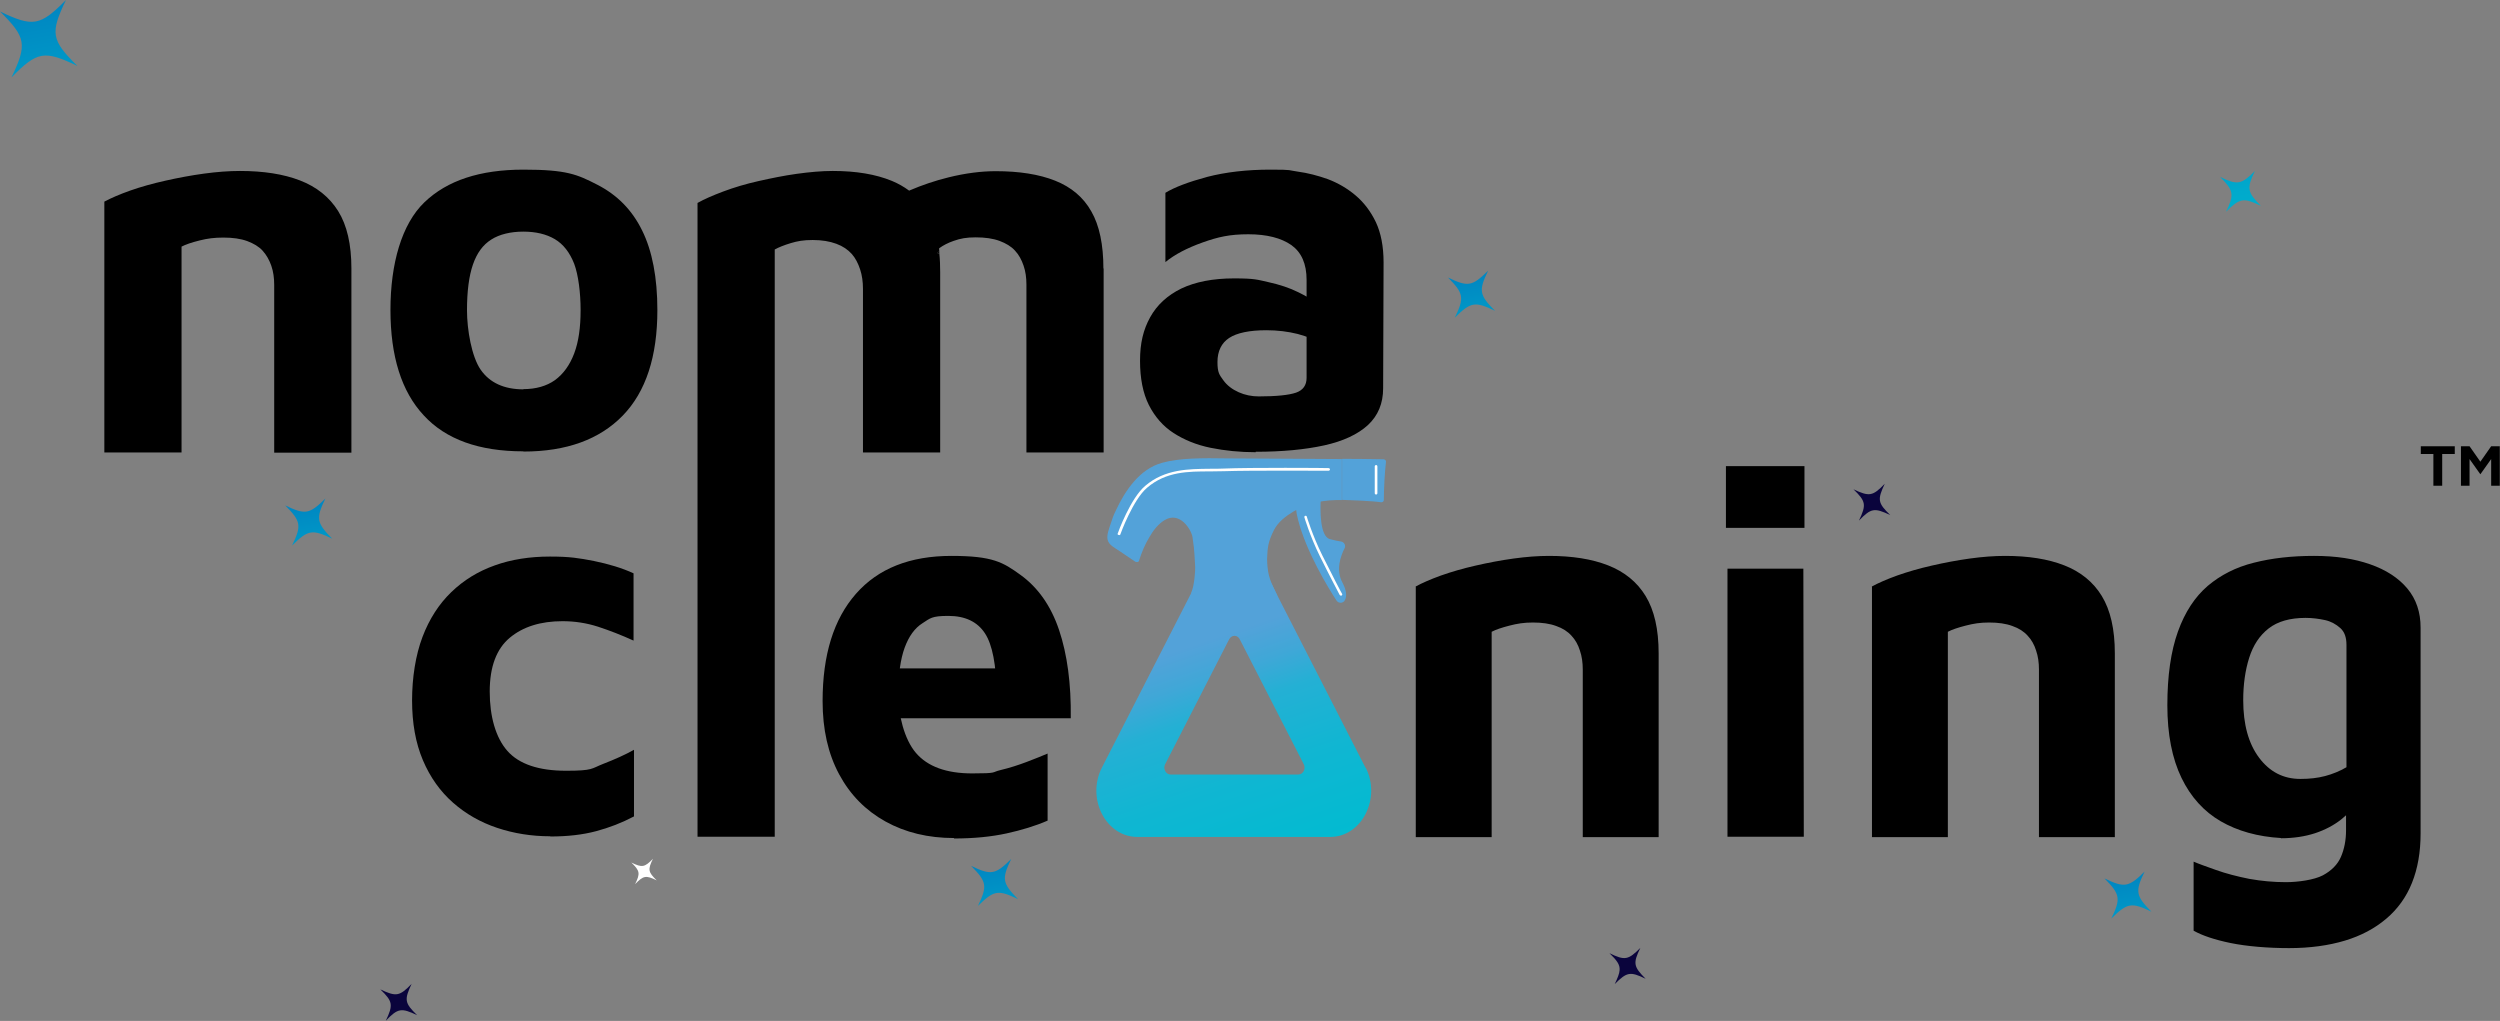
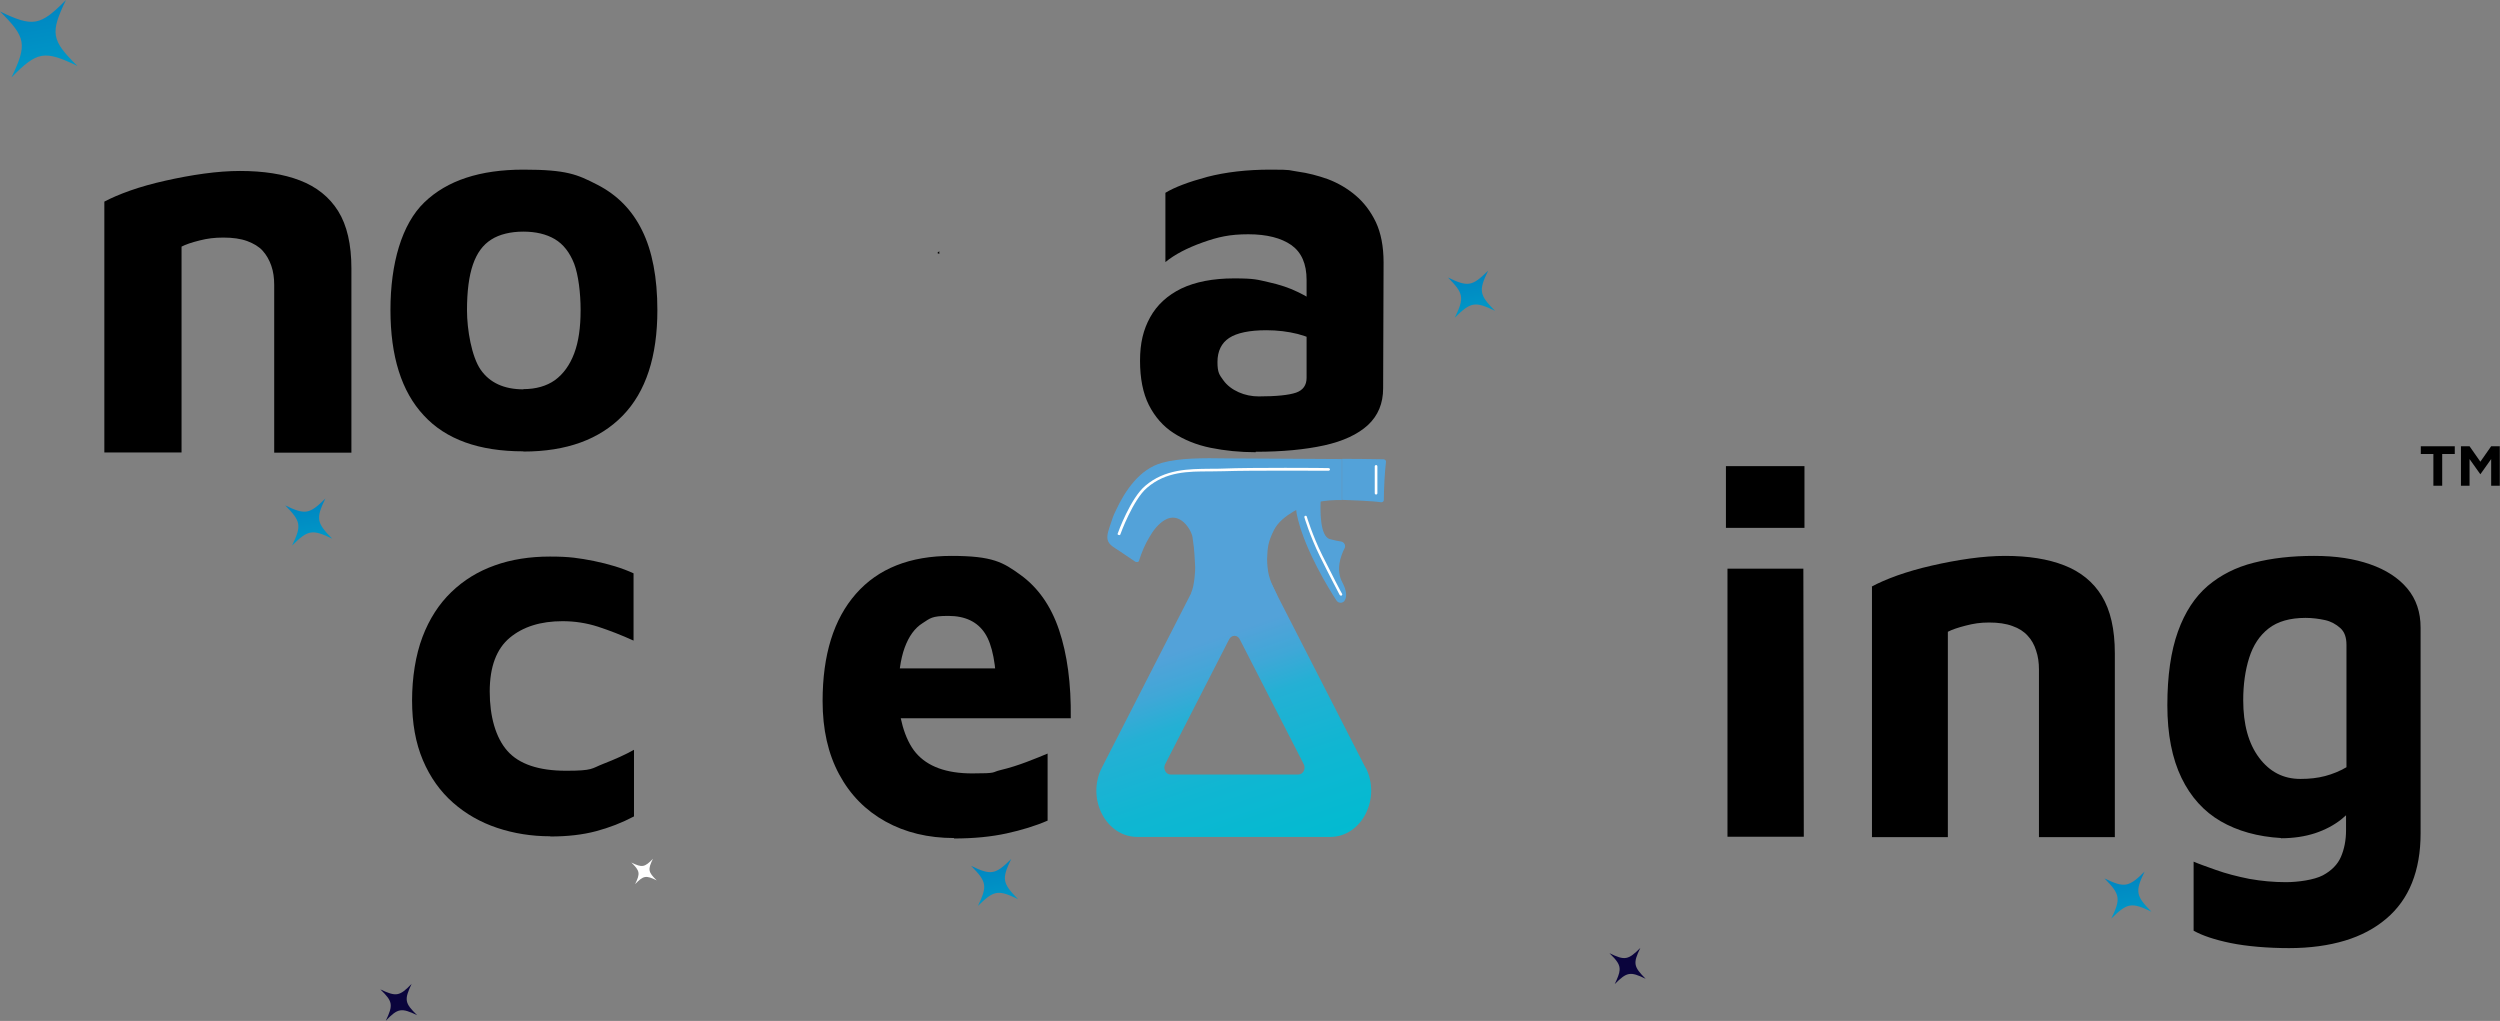
<svg xmlns="http://www.w3.org/2000/svg" id="Layer_2" version="1.1" viewBox="0 0 1133.3 462.8">
  <rect x="0" y="0" width="1133.3" height="462.8" fill="#808080" stroke="none" />
  <defs>
    <style>
      .st0 {
        fill: url(#linear-gradient2);
      }

      .st1 {
        fill: url(#linear-gradient1);
      }

      .st2 {
        fill: url(#linear-gradient3);
      }

      .st3 {
        fill: url(#linear-gradient6);
      }

      .st4 {
        fill: url(#linear-gradient5);
      }

      .st5 {
        fill: url(#linear-gradient4);
      }

      .st6 {
        fill: #0a043c;
      }

      .st7 {
        fill: url(#linear-gradient);
      }

      .st8 {
        isolation: isolate;
      }

      .st9 {
        fill: #fff;
      }

      .st10 {
        fill: #53a2d9;
      }
    </style>
    <linearGradient id="linear-gradient" x1="526.4" y1="200.6" x2="579" y2="48.1" gradientTransform="translate(0 464) scale(1 -1)" gradientUnits="userSpaceOnUse">
      <stop offset=".2" stop-color="#53a2d9" />
      <stop offset=".3" stop-color="#40a7d7" />
      <stop offset=".4" stop-color="#24b0d4" />
      <stop offset=".6" stop-color="#10b6d2" />
      <stop offset=".8" stop-color="#04bad1" />
      <stop offset=".9" stop-color="#00bcd1" />
    </linearGradient>
    <linearGradient id="linear-gradient1" x1="6410.7" y1="7218.4" x2="6614.5" y2="7013.2" gradientTransform="translate(10439.3 -1973.2) rotate(-144.8) scale(1 -1)" gradientUnits="userSpaceOnUse">
      <stop offset="0" stop-color="#bffaff" />
      <stop offset="0" stop-color="#baf8fd" />
      <stop offset="0" stop-color="#adf4fa" />
      <stop offset=".2" stop-color="#98edf5" />
      <stop offset=".2" stop-color="#7ae3ee" />
      <stop offset=".2" stop-color="#53d7e5" />
      <stop offset=".3" stop-color="#24c7d9" />
      <stop offset=".3" stop-color="#00bcd1" />
      <stop offset=".4" stop-color="#00b7cf" />
      <stop offset=".5" stop-color="#0ac" />
      <stop offset=".6" stop-color="#0095c6" />
      <stop offset=".7" stop-color="#0077bd" />
      <stop offset=".8" stop-color="#0050b2" />
      <stop offset=".9" stop-color="#0021a5" />
      <stop offset="1" stop-color="#00009c" />
    </linearGradient>
    <linearGradient id="linear-gradient2" x1="6667.4" y1="7824.4" x2="6871.2" y2="7619.1" gradientTransform="translate(10439.3 -1973.2) rotate(-144.8) scale(1 -1)" gradientUnits="userSpaceOnUse">
      <stop offset="0" stop-color="#bffaff" />
      <stop offset="0" stop-color="#baf8fd" />
      <stop offset="0" stop-color="#adf4fa" />
      <stop offset=".2" stop-color="#98edf5" />
      <stop offset=".2" stop-color="#7ae3ee" />
      <stop offset=".2" stop-color="#53d7e5" />
      <stop offset=".3" stop-color="#24c7d9" />
      <stop offset=".3" stop-color="#00bcd1" />
      <stop offset=".4" stop-color="#00b7cf" />
      <stop offset=".5" stop-color="#0ac" />
      <stop offset=".6" stop-color="#0095c6" />
      <stop offset=".7" stop-color="#0077bd" />
      <stop offset=".8" stop-color="#0050b2" />
      <stop offset=".9" stop-color="#0021a5" />
      <stop offset="1" stop-color="#00009c" />
    </linearGradient>
    <linearGradient id="linear-gradient3" x1="7160.4" y1="7843.9" x2="7495.9" y2="7505.8" gradientTransform="translate(10439.3 -1973.2) rotate(-144.8) scale(1 -1)" gradientUnits="userSpaceOnUse">
      <stop offset="0" stop-color="#bffaff" />
      <stop offset="0" stop-color="#baf8fd" />
      <stop offset="0" stop-color="#adf4fa" />
      <stop offset=".2" stop-color="#98edf5" />
      <stop offset=".2" stop-color="#7ae3ee" />
      <stop offset=".2" stop-color="#53d7e5" />
      <stop offset=".3" stop-color="#24c7d9" />
      <stop offset=".3" stop-color="#00bcd1" />
      <stop offset=".4" stop-color="#00b7cf" />
      <stop offset=".5" stop-color="#0ac" />
      <stop offset=".6" stop-color="#0095c6" />
      <stop offset=".7" stop-color="#0077bd" />
      <stop offset=".8" stop-color="#0050b2" />
      <stop offset=".9" stop-color="#0021a5" />
      <stop offset="1" stop-color="#00009c" />
    </linearGradient>
    <linearGradient id="linear-gradient4" x1="6244.3" y1="7532.9" x2="6448" y2="7327.6" gradientTransform="translate(10439.3 -1973.2) rotate(-144.8) scale(1 -1)" gradientUnits="userSpaceOnUse">
      <stop offset="0" stop-color="#bffaff" />
      <stop offset="0" stop-color="#baf8fd" />
      <stop offset="0" stop-color="#adf4fa" />
      <stop offset=".2" stop-color="#98edf5" />
      <stop offset=".2" stop-color="#7ae3ee" />
      <stop offset=".2" stop-color="#53d7e5" />
      <stop offset=".3" stop-color="#24c7d9" />
      <stop offset=".3" stop-color="#00bcd1" />
      <stop offset=".4" stop-color="#00b7cf" />
      <stop offset=".5" stop-color="#0ac" />
      <stop offset=".6" stop-color="#0095c6" />
      <stop offset=".7" stop-color="#0077bd" />
      <stop offset=".8" stop-color="#0050b2" />
      <stop offset=".9" stop-color="#0021a5" />
      <stop offset="1" stop-color="#00009c" />
    </linearGradient>
    <linearGradient id="linear-gradient5" x1="6644.5" y1="7481.8" x2="6848.3" y2="7276.6" gradientTransform="translate(10439.3 -1973.2) rotate(-144.8) scale(1 -1)" gradientUnits="userSpaceOnUse">
      <stop offset="0" stop-color="#bffaff" />
      <stop offset="0" stop-color="#baf8fd" />
      <stop offset="0" stop-color="#adf4fa" />
      <stop offset=".2" stop-color="#98edf5" />
      <stop offset=".2" stop-color="#7ae3ee" />
      <stop offset=".2" stop-color="#53d7e5" />
      <stop offset=".3" stop-color="#24c7d9" />
      <stop offset=".3" stop-color="#00bcd1" />
      <stop offset=".4" stop-color="#00b7cf" />
      <stop offset=".5" stop-color="#0ac" />
      <stop offset=".6" stop-color="#0095c6" />
      <stop offset=".7" stop-color="#0077bd" />
      <stop offset=".8" stop-color="#0050b2" />
      <stop offset=".9" stop-color="#0021a5" />
      <stop offset="1" stop-color="#00009c" />
    </linearGradient>
    <linearGradient id="linear-gradient6" x1="7015.7" y1="7870.1" x2="7219.4" y2="7664.8" gradientTransform="translate(10439.3 -1973.2) rotate(-144.8) scale(1 -1)" gradientUnits="userSpaceOnUse">
      <stop offset="0" stop-color="#bffaff" />
      <stop offset="0" stop-color="#baf8fd" />
      <stop offset="0" stop-color="#adf4fa" />
      <stop offset=".2" stop-color="#98edf5" />
      <stop offset=".2" stop-color="#7ae3ee" />
      <stop offset=".2" stop-color="#53d7e5" />
      <stop offset=".3" stop-color="#24c7d9" />
      <stop offset=".3" stop-color="#00bcd1" />
      <stop offset=".4" stop-color="#00b7cf" />
      <stop offset=".5" stop-color="#0ac" />
      <stop offset=".6" stop-color="#0095c6" />
      <stop offset=".7" stop-color="#0077bd" />
      <stop offset=".8" stop-color="#0050b2" />
      <stop offset=".9" stop-color="#0021a5" />
      <stop offset="1" stop-color="#00009c" />
    </linearGradient>
  </defs>
  <g>
    <path d="M47.3,91.4c3-1.6,6.9-3.3,11.7-5,4.8-1.7,10.2-3.2,16-4.5,5.8-1.3,11.6-2.4,17.5-3.2,5.9-.8,11.3-1.2,16.3-1.2,10.6,0,19.7,1.4,27.2,4.3,7.5,2.9,13.3,7.5,17.3,13.9,4,6.4,6,15.1,6,26v83.5h-35v-76.1c0-3.1-.4-6-1.3-8.6-.9-2.6-2.2-4.9-3.9-6.8s-4.1-3.3-7-4.4c-3-1.1-6.6-1.6-10.8-1.6s-7.2.4-10.8,1.3c-3.6.9-6.3,1.8-8.2,2.8v93.3h-35v-113.7h0Z" />
    <path d="M237.2,204.6c-20,0-35.1-5.4-45.1-16.3-10.1-10.8-15.1-26.8-15.1-47.8s5.1-38.9,15.4-48.8,25.2-14.8,44.9-14.8,24.4,2.2,33.4,6.8,15.8,11.4,20.4,20.8c4.6,9.3,6.9,21.4,6.9,36.1,0,21-5.2,37-15.7,47.8-10.5,10.8-25.5,16.3-45,16.3h0ZM237.2,176.4c5.8,0,10.6-1.4,14.4-4.1,3.8-2.8,6.7-6.8,8.7-12.1,2-5.3,2.9-11.8,2.9-19.6s-1-15.9-2.9-21c-2-5.1-4.9-8.9-8.8-11.2-3.9-2.3-8.7-3.4-14.3-3.4s-10.8,1.2-14.5,3.6c-3.8,2.4-6.5,6.1-8.3,11.3s-2.7,12.1-2.7,20.8,2.1,21,6.2,26.9,10.6,8.9,19.4,8.9h0Z" />
    <path d="M425.8,113.9c-.3.2-.6.5-.9.8l.9.4c0,0,0-.2,0-.3h0c0-.2,0-.5,0-.8Z" />
-     <path d="M500.3,121.6v83.5h-35v-76.1c0-3.1-.4-6-1.3-8.6-.9-2.6-2.1-4.9-3.9-6.8-1.7-1.9-4.1-3.3-7-4.4-3-1.1-6.6-1.6-10.8-1.6s-6.9.5-10,1.6c-2.6.9-4.7,2-6.5,3.3-.2.1,0,.8,0,1.4-.3.2-.6.5-.9.8l.9.4c0,0,0-.2,0-.3.3,2.7.4,5.6.4,8.6v81.7h-35v-74.1c0-3.2-.4-6.2-1.3-8.9-.9-2.7-2.1-5.1-3.8-7-1.7-1.9-4-3.5-7-4.6-3-1.1-6.5-1.7-10.7-1.7s-6.9.5-9.9,1.4c-3,.9-5.5,1.9-7.3,2.9v266.2h-35V92c3-1.7,6.9-3.4,11.7-5.2,4.8-1.8,10.1-3.4,15.9-4.7,5.8-1.3,11.6-2.5,17.4-3.3s11.3-1.3,16.3-1.3c10.6,0,19.5,1.5,26.8,4.5,2.9,1.2,5.5,2.7,7.8,4.4.1,0,.2,0,.3-.1,5.6-2.4,11.5-4.4,17.6-5.9,7.7-1.9,14.8-2.8,21.4-2.8,10.6,0,19.6,1.4,26.9,4.3,7.3,2.9,12.8,7.5,16.4,13.9,3.7,6.4,5.5,15.1,5.5,26h0Z" />
    <path d="M569.3,205c-7.2,0-14.1-.7-20.5-2s-12-3.6-16.8-6.7c-4.8-3.1-8.5-7.4-11.2-12.7-2.7-5.4-4-12.1-4-20.1s1.5-14.1,4.6-19.7c3.1-5.6,7.8-9.9,14.1-13,6.3-3,14.3-4.6,23.9-4.6s10.6.6,15.6,1.7c5,1.1,9.6,2.6,13.6,4.6,4,1.9,7.2,4,9.6,6.2l1.4,17.3c-3.2-1.9-6.9-3.4-11.3-4.6-4.4-1.1-9.2-1.7-14.2-1.7-7.7,0-13.4,1.2-16.9,3.5-3.5,2.3-5.3,6-5.3,10.9s.9,5.8,2.6,8.2c1.7,2.4,4.1,4.2,7,5.5,2.9,1.3,6,1.9,9.1,1.9,8,0,13.7-.6,16.9-1.7s4.8-3.4,4.8-6.7v-44.4c0-7.3-2.3-12.5-6.9-15.8-4.6-3.2-11.1-4.9-19.5-4.9s-13.7,1.2-20.7,3.7-12.6,5.4-16.9,8.9v-31.4c4.1-2.5,10.4-4.9,18.9-7.2,8.5-2.2,18.1-3.3,28.7-3.3s7.9.3,12.4.9c4.5.6,9.1,1.8,13.6,3.4,4.5,1.7,8.7,4.1,12.5,7.3,3.8,3.2,6.9,7.2,9.3,12.2,2.3,4.9,3.5,11,3.5,18.3l-.2,57c0,6.9-2.3,12.4-6.9,16.7-4.6,4.2-11.2,7.3-19.8,9.2-8.6,1.9-19,2.9-31.1,2.9h0Z" />
    <g>
      <g>
        <path class="st10" d="M597.3,224.5c.9.3,1.4,1.2,1.4,2.1-.2,4.3-.5,16.6,4.2,17.8,2.2.6,3.8.9,5.1,1.1,1.4.3,2.2,1.8,1.5,3.1-1.8,3.5-4,9.8-1,15.4,2.1,3.9,2,6.5,1.2,8-.7,1.5-2.8,1.7-3.8.3-3.7-5.7-13.7-21.9-17.5-36.8-3.8-14.7,5.1-12.5,8.8-11.1h0Z" />
        <path class="st10" d="M627.2,208.2c.6,0,1.2.6,1.1,1.1-.6,5.3-.9,11.1-1,17.5,0,.5-.6.9-1.2.9-3.5-.6-14.1-1-17.7-1.1v-18.6c3.9,0,14.9.1,18.8.2h0Z" />
        <path class="st10" d="M540,268.7c1.5-3.2,1.9-10.7,1.8-11.7-.5-9.8-.7-9.5-1.2-13.4-.4-3.2-5.6-12.1-12.7-7.8-2.9,1.8-5.1,4.6-6.8,7.6-2.1,3.4-3.6,7.1-4.8,10.9-.2.6-1.2.6-1.7.3-2.5-1.7-4.9-3.3-7.4-5-1.9-1.3-4.5-2.5-5.1-4.9-.5-2.3.7-5.1,1.4-7.3.6-1.9,1.3-3.9,2.2-5.7,4.3-9.3,10.9-19.1,21.1-21.9,7.8-2.2,18.4-2.2,29.6-2,9.5.1,44.1.2,51.9.3v18.6c-7.6-.2-15.2,1.1-22,5.2-3.6,2.2-6.9,4.7-8.8,8.4-2.8,5.6-2.9,8.1-3.1,13.2,0,2,.3,5.3.8,7.2,1,3.6.7,2.4,3.8,9.3" />
        <path class="st9" d="M507.2,242.5c0,0-.1,0-.2,0-.3-.1-.5-.4-.3-.7.2-.6,5.8-16,12.5-21.6,8.9-7.6,19.7-7.6,29.3-7.7,2.2,0,4.3,0,6.4-.1,11.1-.5,47-.3,47.4-.2.3,0,.6.3.6.6s-.3.6-.6.6h0c-.4,0-36.3-.2-47.3.2-2.1,0-4.2.1-6.5.1-9.8,0-19.9,0-28.5,7.4-6.4,5.4-12.1,21-12.1,21.1,0,.2-.3.4-.5.4h0Z" />
        <path class="st9" d="M623.8,224.2c-.3,0-.6-.3-.6-.6v-12.2c0-.3.3-.6.6-.6s.6.3.6.6v12.2c0,.3-.3.6-.6.6Z" />
        <path class="st9" d="M607.8,270c-.2,0-.4-.1-.5-.3,0,0-4.5-8.5-9-17.6-4.5-9.1-7-17.6-7-17.6,0-.3,0-.6.4-.7.3,0,.6,0,.7.4,0,0,2.5,8.4,7,17.5,4.5,9,8.9,17.5,9,17.5.2.3,0,.6-.2.8,0,0-.2,0-.3,0h0Z" />
      </g>
      <path class="st7" d="M619,348l-43.7-85.4c-7.1-14-25-14-32.1,0l-43.7,85.4c-7.1,14,1.8,31.4,16.1,31.4h87.4c14.3,0,23.2-17.5,16.1-31.4h0ZM588.5,351.1h-57.9c-2.1,0-3.5-2.6-2.4-4.7l29-56.6c1.1-2.1,3.8-2.1,4.8,0l29,56.6c1.1,2.1-.3,4.7-2.4,4.7h0Z" />
    </g>
    <path d="M1103.1,220.2v-14.4h-5.7v-3.5h15.4v3.5h-5.7v14.4h-3.9ZM1115.6,220.2v-17.9h3.9l4.9,7,4.9-7h3.9v17.9h-3.9v-12.1l-4.9,6.9-4.9-6.9v12.1h-3.9Z" />
    <path d="M432.5,379.9c-11.7,0-22.1-2.5-31.1-7.5-9-5-16-12.1-21-21.4-5-9.3-7.5-20.3-7.5-33.2,0-20.9,5-37.1,15.1-48.6,10.1-11.5,24.5-17.2,43.3-17.2s23.4,2.9,31.3,8.6c7.9,5.7,13.8,14,17.5,25s5.5,24.3,5.3,40h-89l-3.7-22.6h64.2l-5.1,11.2c-.2-12.8-1.9-21.9-5.3-27.1-3.4-5.2-8.9-7.9-16.6-7.9s-8.2,1.1-11.7,3.3-6.2,5.9-8.1,11.1-2.9,12.2-2.9,21.3,2.7,20.2,8,26.4c5.3,6.2,13.8,9.3,25.5,9.3s8.6-.5,12.8-1.5c4.2-1,8.2-2.3,11.9-3.7,3.7-1.4,6.9-2.7,9.5-3.8v30.4c-5.5,2.4-11.8,4.3-18.6,5.8-6.9,1.5-14.8,2.3-23.9,2.3h0Z" />
-     <path d="M641.7,265.9c2.9-1.6,6.8-3.3,11.5-5,4.8-1.7,10-3.2,15.7-4.5,5.7-1.3,11.4-2.4,17.2-3.2,5.8-.8,11.1-1.2,16.1-1.2,10.5,0,19.4,1.4,26.8,4.3,7.4,2.9,13.1,7.5,17,13.9s5.9,15,5.9,26v83.3h-34.4v-76c0-3.1-.4-6-1.3-8.6-.8-2.6-2.1-4.9-3.8-6.7-1.7-1.9-4-3.4-6.9-4.4-2.9-1.1-6.5-1.6-10.6-1.6s-7.1.5-10.6,1.4c-3.5.9-6.2,1.8-8.1,2.8v93.1h-34.4v-113.5h0Z" />
    <path d="M782.4,239.3v-28h35.6v28h-35.6ZM783.1,379.3v-121.5h34.4l.2,121.5h-34.7,0Z" />
    <path d="M848.5,265.9c2.9-1.6,6.8-3.3,11.5-5,4.8-1.7,10-3.2,15.7-4.5,5.7-1.3,11.4-2.4,17.2-3.2,5.8-.8,11.1-1.2,16.1-1.2,10.5,0,19.4,1.4,26.8,4.3,7.4,2.9,13.1,7.5,17,13.9s5.9,15,5.9,26v83.3h-34.4v-76c0-3.1-.4-6-1.3-8.6-.8-2.6-2.1-4.9-3.8-6.7-1.7-1.9-4-3.4-6.9-4.4-2.9-1.1-6.5-1.6-10.6-1.6s-7.1.5-10.6,1.4c-3.5.9-6.2,1.8-8.1,2.8v93.1h-34.4v-113.5h0Z" />
    <path d="M1034.1,379.9c-10.6-.6-19.8-3.2-27.4-7.6s-13.6-11-17.8-19.7c-4.2-8.7-6.4-19.6-6.4-32.9s1.6-24.5,4.8-33.4c3.2-8.9,7.7-15.7,13.5-20.7,5.8-4.9,12.8-8.5,20.9-10.5,8.2-2.1,17.2-3.1,27.3-3.1s18.2,1.3,25.4,3.8,12.9,6.2,16.9,11c4,4.8,6,10.7,6,17.7v93.3c0,8.5-1.3,15.9-3.9,22.4s-6.5,11.9-11.7,16.3c-5.2,4.4-11.4,7.7-18.7,9.9s-15.8,3.4-25.3,3.4-19.2-.8-26.5-2.3c-7.3-1.5-12.9-3.4-16.8-5.6v-31.3c2.3,1,5.7,2.2,10.2,3.8,4.5,1.6,9.5,2.9,15,4,5.6,1,11.1,1.5,16.6,1.5s12.8-1,16.8-3.1c3.9-2.1,6.7-4.9,8.2-8.4,1.5-3.5,2.3-7.5,2.3-12v-19.6l6.7,5c-2.5,3.7-5.4,6.9-8.8,9.6-3.4,2.7-7.4,4.8-11.9,6.3-4.6,1.5-9.8,2.3-15.6,2.3h0ZM1042.9,353.1c4,0,7.7-.4,11.1-1.3,3.4-.9,6.6-2.2,9.7-4v-55.5c0-3.4-.9-5.9-2.8-7.6s-4.2-3-6.9-3.6c-2.8-.6-5.7-1-8.8-1-7.1,0-12.7,1.6-16.8,4.8-4.1,3.2-7,7.6-8.8,13.3s-2.7,12.1-2.7,19.2c0,11,2.4,19.7,7.2,26.1,4.8,6.4,11,9.6,18.7,9.6h0Z" />
    <g>
-       <path class="st1" d="M1006.4,80.2c7.9,3.8,9.6,3.5,15.8-2.7-3.8,7.9-3.5,9.6,2.7,15.8-7.9-3.8-9.6-3.5-15.8,2.7,3.8-7.9,3.5-9.6-2.7-15.8h0Z" />
      <path class="st6" d="M729.6,432.1c7,3.4,8.5,3.1,14-2.4-3.4,7-3.1,8.5,2.4,14-7-3.4-8.5-3.1-14,2.4,1.3-2.8,2.1-4.7,2.2-6.3.2-2.5-1.2-4.4-4.6-7.7h0Z" />
-       <path class="st6" d="M840.2,221.8c7.2,3.4,8.7,3.2,14.2-2.5-3.4,7.2-3.2,8.7,2.5,14.2-7.2-3.4-8.7-3.2-14.2,2.5,3.4-7.2,3.2-8.7-2.5-14.2Z" />
      <path class="st6" d="M172.4,448.5c7.2,3.4,8.7,3.2,14.2-2.5-3.4,7.2-3.2,8.7,2.5,14.2-7.2-3.4-8.7-3.2-14.2,2.5,3.4-7.2,3.2-8.7-2.5-14.2Z" />
      <path class="st0" d="M440.2,392.5c9.1,4.4,11,4,18.2-3.1-4.4,9.1-4,11,3.1,18.2-9.1-4.4-11-4-18.2,3.1,4.4-9.1,4-11-3.1-18.2Z" />
      <path class="st2" d="M0,5.2C15,12.4,18.2,11.8,29.9,0c-7.2,15-6.7,18.2,5.2,29.9-15-7.2-18.2-6.7-29.9,5.2C12.4,20.1,11.8,16.9,0,5.2Z" />
      <path class="st5" d="M954,398.2c9.1,4.4,11,4,18.2-3.1-4.4,9.1-4,11,3.1,18.2-9.1-4.4-11-4-18.2,3.1,4.4-9.1,4-11-3.1-18.2Z" />
      <path class="st4" d="M656.4,125.8c9.1,4.4,11,4,18.2-3.1-4.4,9.1-4,11,3.1,18.2-9.1-4.4-11-4-18.2,3.1,4.4-9.1,4-11-3.1-18.2Z" />
      <path class="st3" d="M129.3,229.1c9.1,4.4,11,4,18.2-3.1-4.4,9.1-4,11,3.1,18.2-9.1-4.4-11-4-18.2,3.1,4.4-9.1,4-11-3.1-18.2Z" />
      <path class="st9" d="M286.2,391c4.9,2.4,6,2.2,9.8-1.7-2.4,4.9-2.2,6,1.7,9.8-4.9-2.4-6-2.2-9.8,1.7,2.4-4.9,2.2-6-1.7-9.8Z" />
    </g>
  </g>
  <g class="st8">
    <g class="st8">
      <path d="M249.4,379.1c-8.5,0-16.5-1.3-24-3.8-7.5-2.5-14.2-6.3-20-11.4-5.8-5.1-10.4-11.5-13.7-19.3-3.3-7.8-4.9-16.8-4.9-27.1s1.6-20.5,4.7-28.7c3.1-8.2,7.5-15,13.1-20.4,5.6-5.4,12.1-9.4,19.7-12.1,7.5-2.7,15.9-4,25-4s13.1.7,19.9,2c6.8,1.4,12.8,3.2,18,5.6v30.5c-5.5-2.5-10.9-4.6-16.1-6.3-5.3-1.7-10.6-2.5-16.1-2.5-9.9,0-17.9,2.5-23.9,7.5-6,5-9.1,13.1-9.1,24.4s2.7,20.9,8,26.9c5.3,6,14.2,9,26.6,9s11.4-1,16.8-3.1c5.4-2.1,10.1-4.2,14-6.4v30.2c-5.5,2.9-11.2,5.1-17.2,6.7-6,1.6-12.9,2.4-20.7,2.4Z" />
    </g>
  </g>
</svg>